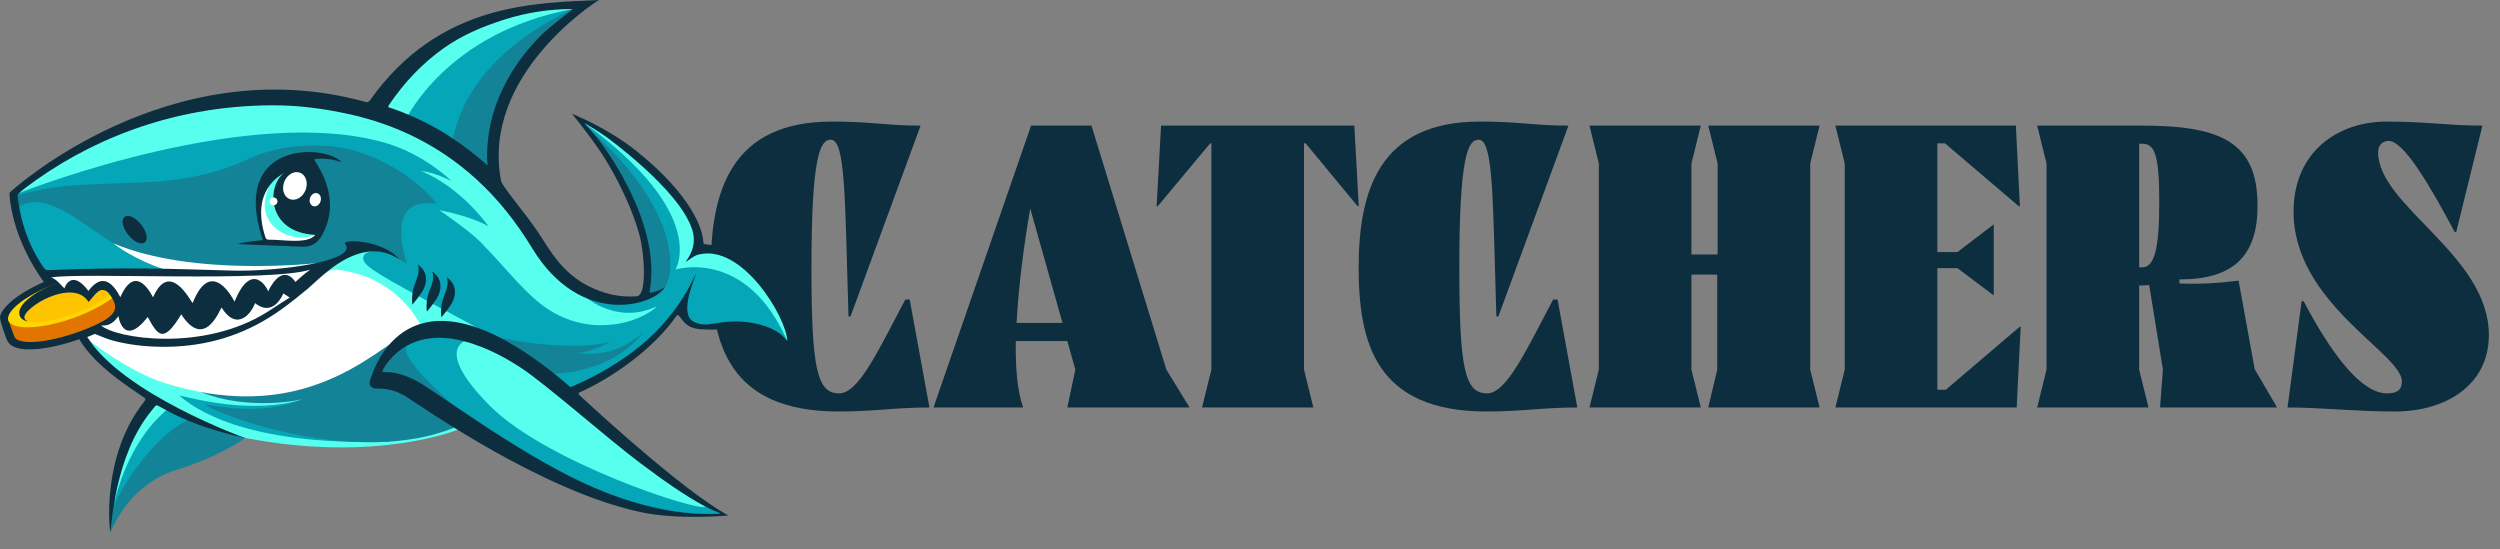
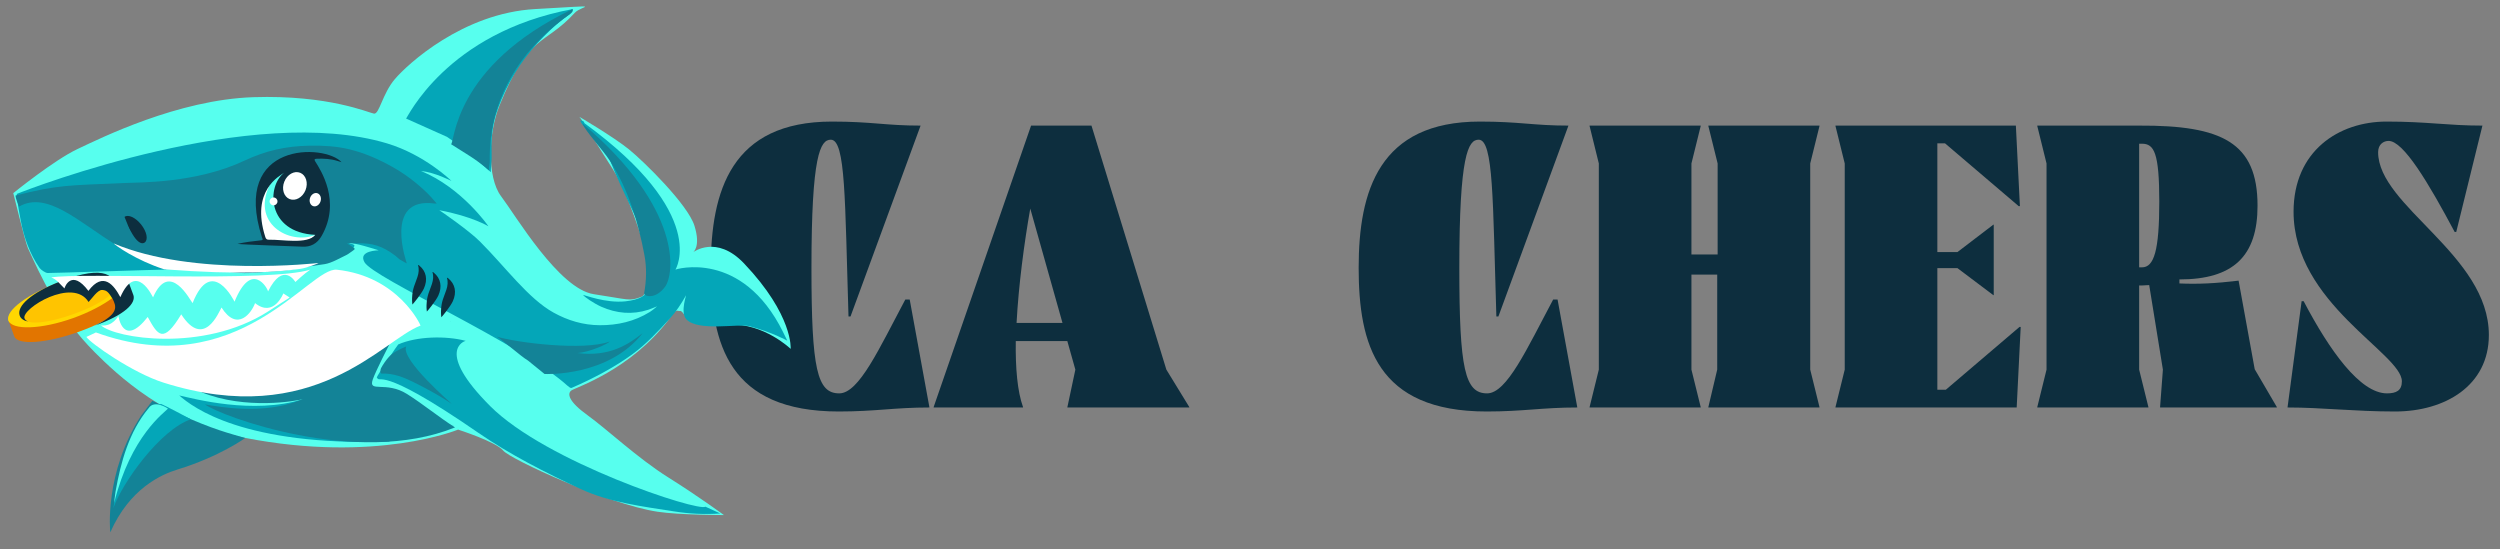
<svg xmlns="http://www.w3.org/2000/svg" width="132" height="29" viewBox="0 0 132 29" fill="none">
  <rect x="0" y="0" width="132" height="29" fill="#808080" stroke="none" />
  <path d="M126.033 20.77C126.522 20.77 126.819 20.622 126.819 20.133C126.819 18.666 121.1 16.008 121.1 11.182C121.1 7.971 123.482 6.419 126.012 6.419C128.18 6.419 129.222 6.632 131.072 6.632L129.69 12.245H129.605C128.223 9.651 126.904 7.44 126.118 7.44C125.863 7.44 125.565 7.61 125.565 8.035C125.565 10.884 131.412 13.457 131.412 17.688C131.412 20.366 129.094 21.727 126.458 21.727C124.289 21.727 122.631 21.515 120.781 21.515L121.526 15.902H121.632C122.993 18.496 124.608 20.77 126.033 20.77Z" fill="#0D2E3E" />
  <path d="M119.198 10.863C119.198 13.521 117.922 14.754 115.073 14.754V14.966C116.072 15.009 116.965 14.966 118.198 14.818L119.049 19.495L120.218 21.494V21.515H114.052V21.494L114.201 19.516L113.478 15.052L113.096 15.073H112.947V19.516L113.436 21.494V21.515H107.568V21.494L108.057 19.516V8.631L107.568 6.653V6.632H112.947C117.327 6.611 119.198 7.525 119.198 10.863ZM112.947 14.116H113.096C113.734 14.116 114.01 13.223 114.01 10.65C114.01 8.057 113.734 7.589 113.096 7.589H112.947V14.116Z" fill="#0D2E3E" />
  <path d="M96.913 21.494L97.402 19.516V8.631L96.913 6.654V6.632H106.438L106.651 10.884H106.587L102.696 7.568H102.292V13.308H103.355L105.247 11.863H105.269V15.583H105.247L103.355 14.159H102.292V20.579H102.739L106.629 17.263H106.693L106.481 21.515H96.913V21.494Z" fill="#0D2E3E" />
  <path d="M90.201 21.494L90.669 19.516V14.499H89.308V19.516L89.797 21.494V21.515H83.93V21.494L84.418 19.516V8.631L83.93 6.654V6.632H89.797V6.654L89.308 8.631V13.436H90.691V8.631L90.201 6.654V6.632H96.069V6.654L95.58 8.631V19.516L96.069 21.494V21.515H90.201V21.494Z" fill="#0D2E3E" />
  <path d="M78.137 6.419C80.242 6.419 80.965 6.632 82.814 6.632L79.115 16.71H79.008C78.817 10.523 78.86 7.376 78.073 7.376C77.52 7.376 77.052 8.184 77.052 14.137C77.052 19.495 77.35 20.77 78.519 20.77C79.561 20.77 80.624 18.41 82.006 15.817H82.24L83.282 21.515C81.432 21.515 80.433 21.727 78.498 21.727C72.694 21.727 71.737 18.177 71.737 14.137C71.737 10.076 72.822 6.419 78.137 6.419Z" fill="#0D2E3E" />
-   <path d="M63.961 6.632H71.509L71.743 10.884H71.679L68.936 7.568H68.851V19.516L69.34 21.494V21.515H63.472V21.494L63.961 19.516V7.568H63.897L61.133 10.884H61.07L61.303 6.632H63.961Z" fill="#0D2E3E" />
  <path d="M56.779 19.516L56.354 18.007H53.633C53.612 19.431 53.718 20.665 54.016 21.494V21.515H49.296V21.494L54.441 6.632H57.63L61.584 19.516L62.796 21.494V21.515H56.354L56.779 19.516ZM53.675 17.05H56.099L54.398 11.012C54.079 12.819 53.782 15.052 53.675 17.05Z" fill="#0D2E3E" />
  <path d="M43.929 6.419C46.034 6.419 46.757 6.632 48.607 6.632L44.907 16.71H44.801C44.61 10.523 44.652 7.376 43.866 7.376C43.313 7.376 42.845 8.184 42.845 14.137C42.845 19.495 43.143 20.77 44.312 20.77C45.354 20.77 46.417 18.41 47.799 15.817H48.033L49.075 21.515C47.225 21.515 46.226 21.727 44.291 21.727C38.487 21.727 37.53 18.177 37.53 14.137C37.53 10.076 38.614 6.419 43.929 6.419Z" fill="#0D2E3E" />
  <path d="M0.699 10.199C0.699 10.199 2.858 8.449 4.092 7.869C5.326 7.288 9.406 5.26 13.382 5.131C17.358 5.002 19.468 5.957 19.747 6C20.026 6.043 20.191 4.948 20.85 4.175C21.508 3.401 24.429 0.691 28.262 0.478C32.095 0.265 30.711 0.281 30.356 0.669C28.72 2.455 27.929 1.716 26.362 5.596C25.795 6.999 25.702 9.365 26.459 10.364C27.216 11.363 29.512 15.257 31.352 15.533C33.191 15.809 33.238 15.928 33.87 15.667C34.395 15.45 34.147 13.493 34.072 13.204C33.996 12.915 33.16 10.176 32.375 8.962C31.59 7.749 30.687 6.236 30.591 6.172C30.495 6.107 32.408 7.234 33.212 7.889C34.017 8.544 36.326 10.809 36.669 11.926C37.013 13.043 36.594 13.321 36.594 13.321C36.594 13.321 37.824 12.371 39.285 13.908C41.895 16.655 41.747 18.421 41.747 18.421C41.747 18.421 40.331 17.057 38.515 17.143C36.7 17.229 36.446 17.082 36.186 16.696C35.926 16.31 35.943 16.454 35.809 16.412C35.63 16.357 35.549 16.561 35.312 16.873C33.261 19.565 30.371 20.46 30.162 20.621C29.953 20.783 29.989 21.18 31.031 21.931C32.073 22.683 33.652 24.181 35.29 25.211C36.929 26.24 38.222 27.195 38.222 27.195C38.222 27.195 35.876 27.195 34.715 27.019C32.102 26.623 26.941 24.248 26.565 23.787C26.189 23.325 24.187 22.683 24.187 22.683C24.187 22.683 19.87 24.465 12.948 23.122C8.805 22.317 6.099 19.693 5.025 18.623C3.077 16.684 2.111 14.487 1.473 13.098C1.346 12.823 0.7 10.194 0.7 10.194L0.699 10.199Z" fill="#57FFEE" />
  <path d="M37.248 26.753C36.883 27.035 28.835 24.404 25.878 21.439C22.969 18.522 24.513 18.012 24.589 17.997C23.553 17.722 22.012 17.752 21.027 18.186C20.992 18.201 19.873 19.891 19.895 19.929C20.136 20.326 19.835 19.111 25.25 22.848C26.906 23.991 28.814 24.96 30.639 25.811C32.171 26.526 33.889 26.734 35.561 26.997C36.372 27.126 37.192 27.172 38.029 27.111C37.768 26.992 37.508 26.874 37.248 26.754V26.753Z" fill="#04A6B8" />
  <path d="M21.449 18.291C21.087 18.451 20.745 18.598 20.493 18.892C20.359 19.048 20.214 19.259 20.118 19.442C20.088 19.501 20.045 19.73 20.165 19.727C20.76 19.701 21.303 19.916 21.824 20.172C22.51 20.51 23.224 20.898 23.855 21.326C23.907 21.362 21.119 18.972 21.449 18.291Z" fill="#138397" />
  <path d="M23.976 22.438C22.395 23.08 15.824 21.184 15.996 21.075C13.373 21.91 10.181 21.037 9.462 20.879C10.197 21.525 12.882 23.554 20.543 23.319C20.486 23.256 23.976 22.437 23.976 22.437V22.438Z" fill="#04A6B8" />
  <path d="M20.557 18.185C15.001 19.773 16.137 19.541 10.633 20.706C12.978 21.665 15.698 21.161 15.996 21.074C13.966 21.928 11.674 21.493 10.823 21.353C11.578 21.938 18.838 24.672 24.025 22.567C23.153 22.015 22.366 21.355 21.494 20.805C20.375 20.099 19.435 20.761 19.68 20.043C19.834 19.592 20.558 18.185 20.558 18.185H20.557Z" fill="#138397" />
  <path d="M22.204 17.193C22.215 17.174 21.041 14.589 17.785 14.241C16.32 14.085 12.582 20.291 5.063 17.553C4.939 17.606 4.691 17.738 4.561 17.789C4.76 18.108 6.996 19.686 8.632 20.202C16.628 22.729 20.212 17.92 22.204 17.192V17.193Z" fill="white" />
  <path d="M23.587 7.218C24.312 7.69 25.245 8.496 25.917 9.091C25.905 8.956 25.963 8.453 25.96 8.351C25.951 7.95 25.941 7.373 25.993 6.977C26.084 6.277 26.219 5.892 26.486 5.237C26.995 3.998 27.769 2.878 28.709 1.93C29.169 1.467 29.544 1.12 30.076 0.744C30.119 0.714 30.217 0.532 30.238 0.479C23.554 1.727 21.5 6.251 21.44 6.259L23.587 7.22V7.218Z" fill="#04A6B8" />
  <path d="M23.812 7.61C24.537 8.082 25.143 8.4 25.815 8.995C25.802 8.86 25.862 8.616 25.859 8.512C25.85 8.111 25.874 7.589 25.926 7.191C26.171 5.31 27.154 2.844 30.026 0.795C30.069 0.764 30.3 0.628 30.237 0.478C23.886 3.508 24.015 7.596 23.812 7.61Z" fill="#138397" />
  <path d="M12.948 23.127C12.12 22.88 11.322 22.706 9.371 21.826C9.287 21.788 8.131 21.197 8.045 21.16C8.006 21.211 7.486 21.891 7.452 21.944C5.493 24.973 5.813 28.102 5.825 28.107C6.838 25.799 8.515 25.051 9.371 24.79C11.597 24.109 12.948 23.127 12.948 23.127Z" fill="#138397" />
  <path d="M5.985 26.832C6.437 25.512 8.461 22.678 10.08 22.138C9.915 22.048 8.691 21.4 8.516 21.333C6.792 21.413 5.986 26.832 5.986 26.832H5.985Z" fill="#04A6B8" />
  <path d="M6.031 26.54C6.912 23.007 8.683 21.785 8.869 21.575C8.857 21.566 8.148 21.083 7.846 21.554C6.811 22.799 6.38 24.387 6.1 25.959C6.065 26.151 6.03 26.54 6.03 26.54H6.031Z" fill="#57FFEE" />
  <path d="M41.347 17.534C39.164 13.13 35.645 14.227 35.663 14.236C35.663 14.236 37.491 11.336 30.852 6.498C30.852 6.498 30.838 6.428 30.837 6.428C30.828 6.433 30.437 6.161 30.796 6.636C31.15 7.107 32.074 8.105 32.124 8.239C32.969 10.48 33.908 11.837 34.164 13.214C34.292 13.897 34.266 14.53 34.144 15.215C34.119 15.359 34.223 15.299 34.148 15.432C34.068 15.575 33.815 15.827 33.017 15.911C31.977 16.02 30.835 15.564 30.787 15.571C30.836 15.666 31.363 16.025 31.749 16.196C32.557 16.551 33.383 16.628 34.231 16.355C34.387 16.304 34.539 16.235 34.693 16.174C34.7 16.168 34.485 16.363 34.307 16.474C33.497 16.975 32.602 17.177 31.662 17.171C30.796 17.166 29.984 16.924 29.227 16.505C27.885 15.76 26.69 14.1 25.339 12.75C24.758 12.169 23.29 11.157 23.194 11.099C24.915 11.417 25.79 11.948 25.79 11.948C25.79 11.948 24.398 9.918 22.229 9.028C22.967 9.102 23.838 9.554 23.838 9.554C23.8 9.517 22.412 8.167 20.439 7.572C13.356 5.443 1.724 9.898 0.886 10.239C0.886 10.294 0.874 10.503 1.096 11.652C1.266 12.537 1.575 13.409 2.09 14.149C2.157 14.245 2.408 14.417 2.519 14.415C3.017 14.414 8.283 14.236 8.759 14.233C8.635 14.138 12.309 14.321 13.37 14.317C13.873 14.316 15.199 14.578 18.198 13.449C18.326 13.401 18.828 13.01 18.688 12.927C18.587 12.867 18.563 12.893 18.423 12.844C18.641 12.783 19.829 13.16 19.996 13.218C19.996 13.218 18.891 13.221 19.244 13.844C19.73 14.698 27.432 18.091 29.95 20.355C30.021 20.418 30.123 20.507 30.184 20.48C31.277 20.006 32.455 19.391 33.416 18.684C34.147 18.146 34.757 17.481 35.373 16.815C35.687 16.474 35.991 16.008 36.211 15.611C36.289 15.469 35.886 16.485 36.238 16.859C36.859 17.52 39.006 17.075 39.568 17.223C40.77 17.539 41.569 17.988 41.569 17.988C41.569 17.988 41.416 17.674 41.345 17.532L41.347 17.534ZM20.926 12.205C20.926 12.205 20.923 12.208 20.922 12.209C20.922 12.209 20.922 12.206 20.923 12.205C20.926 12.2 20.928 12.196 20.931 12.191C20.928 12.195 20.927 12.199 20.925 12.204L20.926 12.205Z" fill="#04A6B8" />
  <path d="M30.752 6.515C30.914 6.942 31.831 7.91 32.214 8.507C33.167 9.99 33.702 11.732 34.026 13.473C34.153 14.155 34.132 14.8 34.01 15.487C33.984 15.63 34.586 15.855 35.116 15.141C35.6 14.487 36.081 11.044 30.752 6.516V6.515Z" fill="#138397" />
  <path d="M22.931 10.748C22.959 10.752 22.989 10.748 23.06 10.748C22.886 10.553 22.741 10.372 22.575 10.211C22.014 9.662 21.393 9.189 20.707 8.805C19.995 8.408 19.255 8.08 18.461 7.887C17.77 7.718 17.063 7.679 16.353 7.691C15.079 7.715 14.03 7.954 12.891 8.489C10.363 9.677 7.39 9.626 6.559 9.663C3.613 9.793 3.078 9.751 0.817 10.325C0.836 10.524 0.936 10.714 1.004 10.91C2.484 10.047 4.197 11.754 6.116 12.923C6.544 13.184 7.935 13.801 8.419 13.889C9.404 14.071 12.086 14.365 12.675 14.412C13.738 14.496 16.984 13.959 17.153 13.945C17.506 13.889 17.98 13.613 18.296 13.462C18.419 13.402 18.522 13.302 18.639 13.231C18.774 13.15 18.739 13.11 18.597 13.027C18.497 12.967 18.461 12.917 18.321 12.868C18.539 12.807 18.672 12.86 18.862 12.851C19.669 12.817 20.192 12.999 20.833 13.472C20.886 13.511 20.928 13.544 21.085 13.688C21.338 13.843 21.483 13.91 21.479 13.906C21.484 13.902 20.22 10.394 22.927 10.744L22.931 10.748Z" fill="#138397" />
  <path d="M28.751 19.746C28.811 19.752 32.131 19.895 33.931 17.59C33.174 18.192 32.181 18.852 30.496 18.642C31.134 18.594 32.1 18.154 32.197 18.03C30.829 18.54 27.277 18.095 26.226 17.773C26.505 17.922 27.477 18.801 27.881 19.04L28.751 19.746Z" fill="#138397" />
  <path d="M6.003 12.854C6.086 12.952 7.185 13.743 8.667 14.219C12.759 14.531 14.673 14.359 15.864 14.195C16.188 14.15 16.837 13.898 16.815 13.886C16.781 13.889 10.208 14.643 6.003 12.854Z" fill="white" />
-   <path d="M31.619 0C28.346 0.163 23.207 0.101 19.539 5.291C19.479 5.375 19.414 5.414 19.303 5.383C8.898 2.499 0.603 10.077 0.525 10.155C0.488 10.191 0.499 10.255 0.503 10.306C0.704 12.816 2.317 14.887 2.317 14.887C1.753 15.136 1.258 15.412 0.878 15.688C0.287 16.119 0.026 16.506 0.001 16.733C-0.022 16.939 0.344 17.897 0.344 17.899C0.527 18.397 1.154 18.488 1.892 18.434C2.536 18.387 3.344 18.205 4.185 17.91C4.538 18.506 5.198 19.324 6.786 20.428C7.059 20.617 7.332 20.805 7.609 20.991C7.707 21.057 7.688 21.111 7.624 21.192C5.312 24.083 5.797 28.036 5.823 28.108C5.892 27.821 6.04 24.048 8.007 21.678C8.304 21.32 8.189 21.342 8.578 21.551C9.136 21.851 10.305 22.536 12.945 23.128C12.941 23.128 6.485 20.804 4.608 17.795C4.746 17.742 4.88 17.687 5.01 17.63C5.312 17.759 5.724 17.923 5.995 17.993C6.815 18.206 7.646 18.3 8.485 18.309L8.497 18.311C8.734 18.314 8.972 18.31 9.211 18.299C11.279 18.204 13.155 17.557 14.836 16.349C15.329 15.996 15.802 15.62 16.266 15.232L16.268 15.228C16.811 14.775 18.167 13.272 19.74 13.272C20.233 13.272 20.618 13.403 21.095 13.693C20.154 12.621 18.036 12.631 18.221 12.871C18.949 13.806 14.593 14.352 12.249 14.287C9.111 14.198 6.579 14.091 2.561 14.265C2.449 14.27 2.373 14.226 2.306 14.13C1.294 12.673 1.018 11.187 0.928 10.316C0.921 10.247 1.179 10.044 1.353 9.911C4.484 7.543 8.895 5.574 14.399 5.56C15.745 5.556 17.072 5.732 18.385 6.017C20.924 6.569 23.177 7.682 25.111 9.427C26.298 10.497 27.271 11.745 28.099 13.106C30.69 17.371 34.621 16.103 35.113 15.143C35.113 15.143 34.893 15.343 34.437 15.437C34.289 15.48 34.282 15.475 34.308 15.331C34.963 11.626 31.643 7.277 31.069 6.75C31.002 6.689 30.867 6.516 30.852 6.501C30.877 6.499 31.625 6.955 31.964 7.196C31.964 7.196 35.839 9.964 36.543 12.109C36.871 13.11 36.203 13.754 36.225 13.811C36.294 13.809 36.577 13.522 36.857 13.448C39.187 12.823 41.531 16.775 41.569 17.997C41.434 17.862 41.328 17.722 41.187 17.619C40.542 17.148 39.663 17.018 39.192 16.985C38.652 16.947 38.12 17.004 37.59 17.101C37.256 17.162 36.928 17.142 36.62 16.982C35.833 16.572 36.674 14.736 36.751 14.461C36.676 14.497 35.888 16.754 33.336 18.632C32.374 19.34 31.34 19.916 30.246 20.392C30.185 20.418 30.131 20.456 30.061 20.394C29.449 19.853 28.804 19.353 28.135 18.885C21.259 14.079 19.682 19.659 19.541 20.078C19.457 20.326 19.585 20.501 19.848 20.518C19.882 20.52 20.649 20.443 21.408 20.922C22.356 21.518 28.639 25.949 33.871 27.049C35.772 27.449 38.27 27.236 38.455 27.22C38.251 27.095 38.044 26.98 37.845 26.852C35.145 25.127 30.619 20.884 30.594 20.862C30.524 20.799 30.514 20.761 30.619 20.713C32.266 19.97 34.447 18.487 35.701 16.701C35.762 16.614 35.792 16.613 35.861 16.689C35.972 16.812 36.056 16.957 36.181 17.071C36.39 17.262 36.641 17.351 36.911 17.376C37.388 17.422 37.866 17.399 38.344 17.383C38.775 17.368 39.201 17.388 39.626 17.465C40.058 17.542 40.475 17.654 40.851 17.887C41.352 18.199 41.925 18.788 41.926 18.788C41.926 18.786 41.506 13.319 37.239 12.894C37.177 12.887 37.139 12.871 37.138 12.799C37.117 12.133 36.543 10.324 33.596 7.968C32.017 6.708 30.198 6.008 30.198 6.008C30.198 6.008 31.058 7.041 31.769 8.106C32.175 8.714 33.275 10.578 33.776 12.456C34.02 13.371 34.176 15.601 33.621 15.643C32.692 15.714 31.831 15.503 31.011 15.075C30.38 14.746 29.86 14.287 29.416 13.737C29.056 13.291 28.761 12.802 28.451 12.321C27.882 11.439 26.514 9.846 26.457 9.556C25.37 3.895 31.608 0.005 31.619 0ZM25.721 8.399C25.723 8.502 25.738 8.604 25.751 8.739C25.078 8.144 24.391 7.621 23.665 7.15C22.788 6.597 21.864 6.145 20.891 5.79C20.794 5.757 20.698 5.718 20.598 5.695C20.491 5.67 20.477 5.634 20.54 5.541C21.335 4.363 22.294 3.343 23.46 2.522C24.424 1.843 25.495 1.397 26.609 1.041C27.788 0.664 28.998 0.476 30.238 0.477C30.218 0.531 29.105 1.323 28.528 1.905C27.588 2.853 26.84 3.929 26.331 5.168C26.062 5.822 25.88 6.5 25.789 7.2C25.737 7.598 25.71 7.997 25.719 8.399H25.721ZM33.848 24.483C34.941 25.301 36.047 26.099 37.249 26.753C37.681 26.979 37.77 26.99 38.03 27.11C37.089 27.178 34.47 27.208 30.77 25.482C27.057 23.75 22.869 20.542 21.933 20.081C21.412 19.825 20.873 19.623 20.278 19.649C20.158 19.654 20.188 19.588 20.219 19.529C20.314 19.346 20.425 19.173 20.561 19.018C22.746 16.474 26.452 18.733 27.468 19.394C28.849 20.294 32.04 23.132 33.848 24.484V24.483Z" fill="#0D2E3E" />
  <path d="M14.998 8.717C14.998 8.717 14.03 9.221 13.945 9.714C13.859 10.208 13.623 10.938 13.945 11.593C14.266 12.248 14.719 12.398 15.208 12.505C15.696 12.613 16.343 12.654 16.436 12.591C16.53 12.528 16.816 12.224 16.816 12.224L17.091 11.206L16.92 9.68C16.92 9.68 15.705 8.725 15.571 8.714C15.437 8.703 14.998 8.714 14.998 8.714V8.717Z" fill="#57FFEE" />
  <path d="M13.845 10.006L13.793 10.671C13.697 11.304 13.754 11.908 13.946 12.509C13.98 12.615 14.014 12.721 14.136 12.716C14.618 12.773 15.163 12.755 15.662 12.825C16.035 12.879 16.406 12.697 16.655 12.4C15.29 12.964 13.143 11.786 14.316 9.608L13.845 10.006Z" fill="white" />
  <path d="M6.62 26.555C6.591 26.564 6.606 26.576 6.619 26.587C6.619 26.576 6.619 26.566 6.62 26.555Z" fill="#138397" />
  <path d="M23.812 16.981C23.802 16.981 23.792 16.979 23.782 16.977C23.791 16.991 23.799 16.993 23.812 16.981Z" fill="#138397" />
  <path d="M22.537 16.452C22.578 16.419 23.02 15.88 23.144 15.605C23.356 15.138 23.274 14.701 22.907 14.398C22.884 14.379 22.864 14.357 22.83 14.366L22.832 14.364C22.9 14.578 22.873 14.785 22.805 14.996C22.67 15.408 22.542 15.578 22.521 16.111C22.513 16.279 22.538 16.452 22.538 16.452H22.537Z" fill="#0D2E3E" />
  <path d="M21.774 16.081C21.814 16.048 22.257 15.509 22.381 15.234C22.593 14.767 22.511 14.329 22.144 14.027C22.121 14.008 22.101 13.986 22.067 13.995L22.069 13.993C22.137 14.207 22.11 14.414 22.041 14.625C21.907 15.037 21.779 15.206 21.758 15.74C21.75 15.908 21.775 16.081 21.775 16.081H21.774Z" fill="#0D2E3E" />
  <path d="M23.302 16.753C23.342 16.72 23.785 16.181 23.909 15.906C24.121 15.44 24.039 15.002 23.671 14.699C23.649 14.68 23.628 14.659 23.595 14.668L23.597 14.665C23.665 14.88 23.637 15.086 23.569 15.297C23.434 15.71 23.307 15.879 23.285 16.412C23.278 16.58 23.303 16.753 23.303 16.753H23.302Z" fill="#0D2E3E" />
  <path d="M23.387 14.604C23.387 14.604 23.387 14.596 23.387 14.592C23.387 14.595 23.389 14.599 23.39 14.602H23.387V14.604Z" fill="#0D2E3E" />
  <path d="M18.038 8.567C17.155 7.584 12.206 7.449 13.827 12.519C13.895 12.671 13.886 12.68 13.724 12.696C13.335 12.735 12.948 12.784 12.54 12.876C12.69 12.915 15.766 13.01 15.937 13.023C16.401 13.057 16.752 12.857 16.976 12.468C18.033 10.631 16.914 8.954 16.648 8.53C16.584 8.428 16.596 8.387 16.723 8.382C17.096 8.367 17.466 8.387 17.825 8.499C17.893 8.52 17.961 8.54 18.038 8.565V8.567ZM16.654 12.401C16.222 12.921 14.867 12.635 14.217 12.658C14.093 12.663 14.041 12.62 14.008 12.513C13.222 10.048 14.777 9.287 15.012 9.113C14.069 9.817 14.063 12.28 16.656 12.401H16.654Z" fill="#0D2E3E" />
  <path d="M6.656 14.751C6.558 14.77 6.454 14.778 6.348 14.778C6.202 14.778 6.083 14.735 5.99 14.665C5.923 14.67 5.861 14.675 5.807 14.675H5.059C4.982 14.712 4.891 14.735 4.786 14.735C4.682 14.735 4.598 14.714 4.524 14.68C4.442 14.698 4.36 14.694 4.279 14.669C4.255 14.66 4.231 14.651 4.207 14.643C3.893 14.722 3.563 14.823 3.224 14.944C1.514 15.559 0.276 16.459 0.459 16.956C0.642 17.453 2.177 17.359 3.887 16.746C5.577 16.139 6.805 15.252 6.657 14.751H6.656Z" fill="#FFD700" />
  <path d="M0.755 17.764C0.931 18.241 2.46 18.13 4.169 17.515C5.88 16.901 7.124 16.018 6.949 15.541L6.672 14.788L0.479 17.011L0.755 17.764Z" fill="#E27500" />
  <path d="M6.655 14.766C6.596 14.784 6.529 14.794 6.456 14.792C5.912 14.785 5.358 14.712 4.812 14.709C4.694 14.762 4.672 14.775 4.523 14.782C4.416 14.782 4.315 14.756 4.221 14.703C4.202 14.704 4.183 14.708 4.163 14.707H4.045C3.976 14.707 3.911 14.694 3.849 14.674C3.637 14.736 3.421 14.803 3.201 14.881C1.49 15.495 0.257 16.41 0.446 16.925C0.636 17.439 2.165 17.403 3.876 16.79C5.517 16.2 6.728 15.293 6.655 14.766Z" fill="#FFD700" />
  <path d="M6.029 15.117C5.902 14.771 4.689 14.889 3.321 15.381C3.167 15.449 3.029 15.513 2.905 15.574C1.894 15.962 1.186 16.495 1.294 16.806C1.586 17.645 6.332 15.938 6.029 15.118V15.117Z" fill="#FFC400" />
  <path d="M7.037 15.568L6.782 14.874L6.118 15.259C6.106 14.64 5.646 13.897 3.162 14.867C1.675 15.448 0.854 16.16 1.042 16.67C1.101 16.83 1.265 16.938 1.503 16.983C1.395 16.946 1.32 16.88 1.294 16.805C1.119 16.299 3.854 14.614 4.676 15.945C4.846 15.775 5.161 15.287 5.398 15.31C5.613 15.331 5.704 15.379 5.946 15.778C6.125 16.159 6.345 16.551 5.016 17.189C6.593 16.623 7.2 16.007 7.039 15.567L7.037 15.568Z" fill="#0D2E3E" />
  <path d="M2.708 14.65C3.022 14.774 3.148 14.984 3.404 15.23C3.418 15.143 3.784 14.186 4.668 15.359C5.458 14.303 6.023 15.068 6.354 15.691C7.195 13.772 8.057 15.682 8.081 15.7C8.956 13.704 10.052 15.883 10.169 16.004C11.181 13.456 12.382 15.927 12.383 15.929C13.289 13.705 14.144 15.24 14.152 15.389C14.959 13.772 15.588 14.884 15.596 14.89C15.596 14.89 16.064 14.447 16.382 14.237C14.249 14.914 4.254 14.374 2.708 14.649V14.65Z" fill="white" />
  <path d="M14.443 10.843C14.558 10.843 14.651 10.749 14.651 10.634C14.651 10.52 14.558 10.426 14.443 10.426C14.328 10.426 14.235 10.52 14.235 10.634C14.235 10.749 14.328 10.843 14.443 10.843Z" fill="white" />
  <path d="M16.924 10.632C16.985 10.444 16.909 10.251 16.756 10.202C16.603 10.153 16.43 10.266 16.369 10.455C16.309 10.643 16.384 10.836 16.538 10.885C16.691 10.934 16.864 10.821 16.924 10.632Z" fill="white" />
  <path d="M16.131 10.041C16.284 9.657 16.158 9.246 15.848 9.122C15.539 8.999 15.164 9.21 15.011 9.593C14.857 9.977 14.984 10.388 15.293 10.512C15.602 10.635 15.977 10.425 16.131 10.041Z" fill="white" />
-   <path d="M7.646 12.799C7.835 12.649 7.748 12.226 7.452 11.854C7.156 11.482 6.763 11.303 6.575 11.453C6.386 11.603 6.473 12.026 6.769 12.398C7.065 12.77 7.458 12.95 7.646 12.799Z" fill="#0D2E3E" />
+   <path d="M7.646 12.799C7.835 12.649 7.748 12.226 7.452 11.854C7.156 11.482 6.763 11.303 6.575 11.453C7.065 12.77 7.458 12.95 7.646 12.799Z" fill="#0D2E3E" />
  <path d="M7.571 12.706C7.656 12.639 7.552 12.368 7.34 12.101C7.128 11.835 6.888 11.673 6.803 11.741C6.719 11.808 6.822 12.078 7.034 12.345C7.246 12.612 7.487 12.773 7.571 12.706Z" fill="#0D2E3E" />
  <path d="M15.294 15.71L14.96 15.492C14.96 15.492 14.455 16.794 13.467 16.004C13.296 16.496 12.539 17.559 11.696 16.237C11.55 16.485 10.769 18.451 9.569 16.597C8.618 18.176 8.334 17.71 7.8 16.736C6.492 18.4 6.251 16.681 6.249 16.68C6.249 16.68 5.953 17.263 5.335 17.18C6.074 17.862 10.728 18.623 14.135 16.457L15.295 15.71H15.294Z" fill="white" />
</svg>